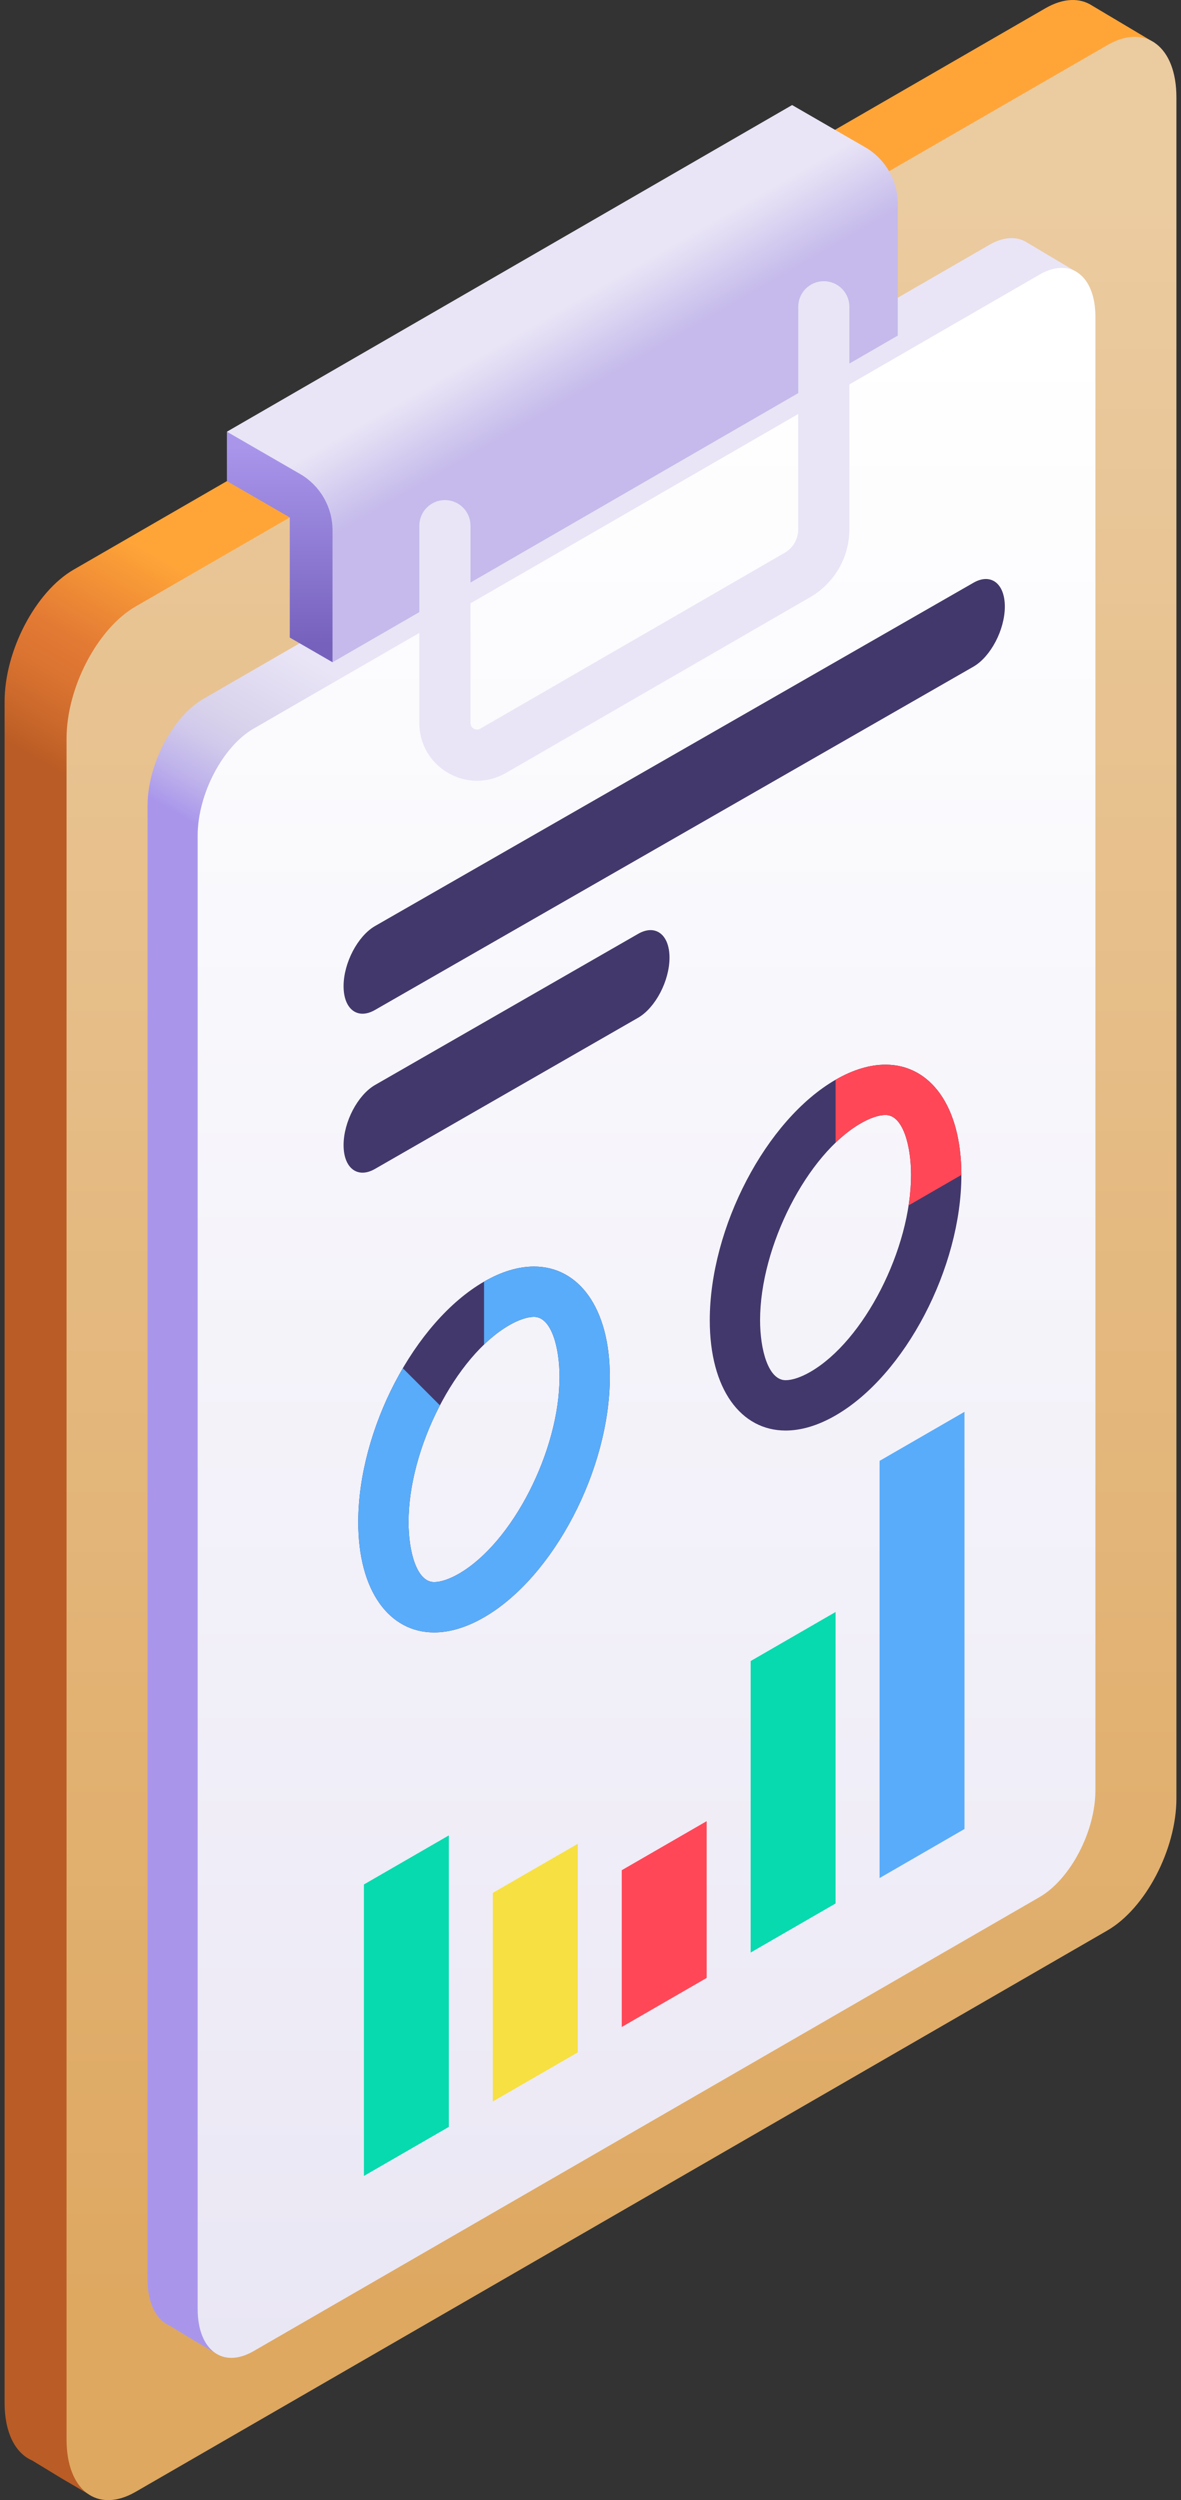
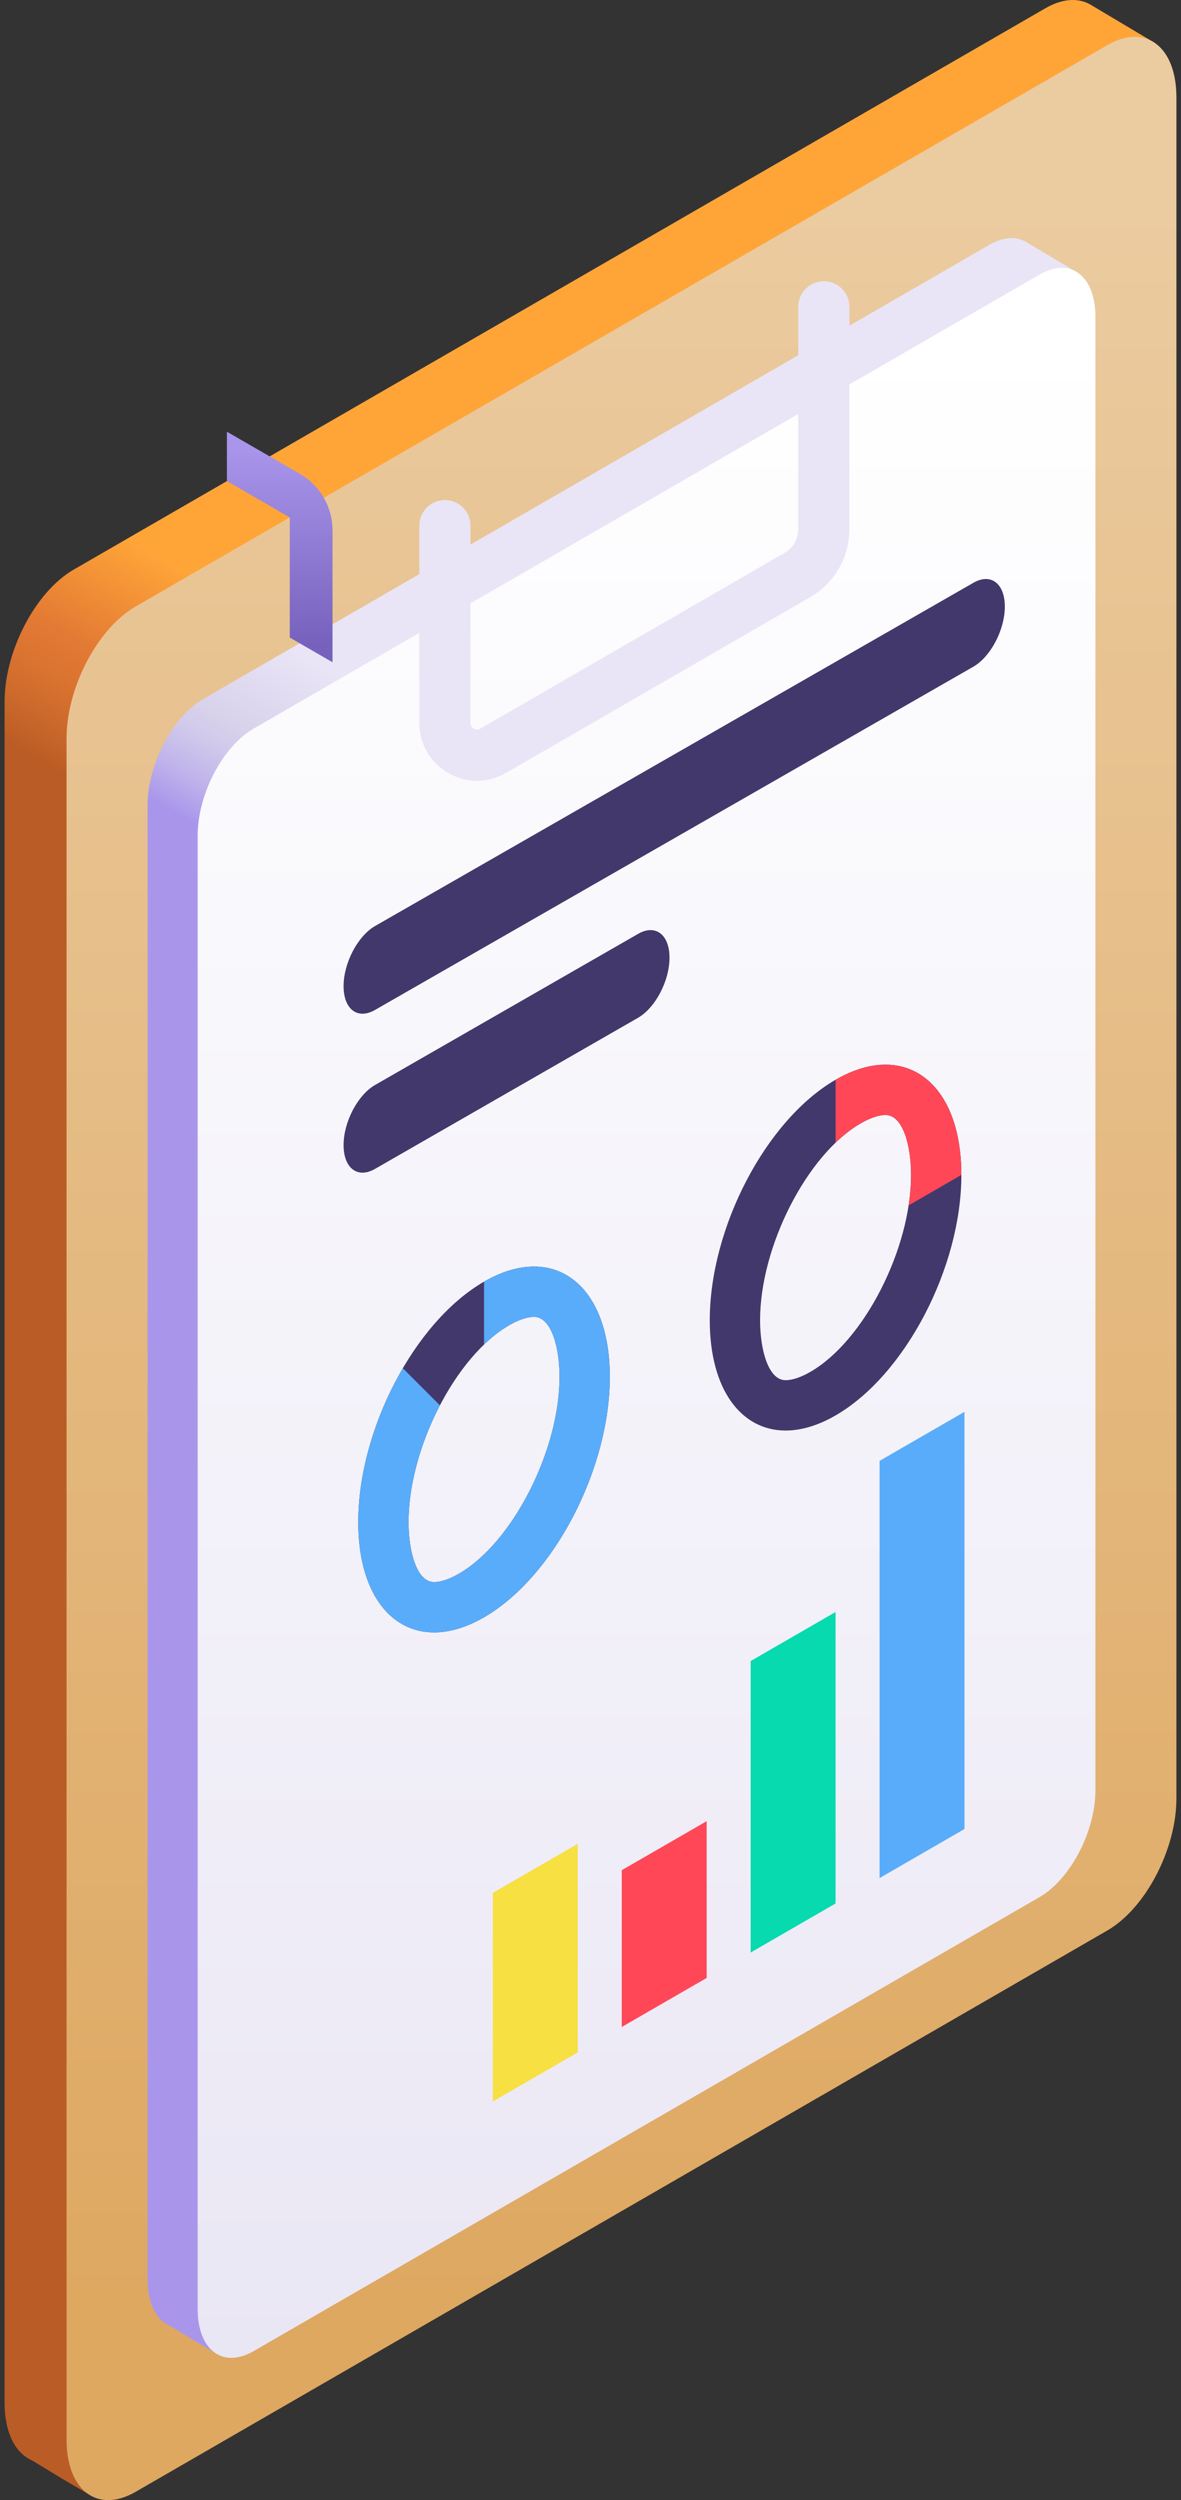
<svg xmlns="http://www.w3.org/2000/svg" width="242" height="512" viewBox="0 0 242 512" fill="none">
  <rect x="0" y="0" width="242" height="512" fill="#333333" stroke="none" />
  <path d="M236.601 8.774L223.81 1.164C221.286 -0.488 217.914 -0.443 214.206 1.697L15.097 116.653C7.278 121.167 0.94 133.278 0.94 143.702V492.054C0.94 498.213 3.153 502.403 6.576 503.873L12.622 507.547L17.927 510.652L236.601 8.774Z" fill="url(#paint0_linear_35_6025)" />
  <path d="M226.903 395.345L27.794 510.301C19.975 514.815 13.637 510.024 13.637 499.599V151.247C13.637 140.822 19.975 128.712 27.794 124.198L226.903 9.242C234.722 4.728 241.06 9.52 241.06 19.944V368.296C241.06 378.721 234.721 390.831 226.903 395.345Z" fill="url(#paint1_linear_35_6025)" />
  <path d="M220.856 55.859L210.51 49.704C208.469 48.367 205.74 48.404 202.742 50.135L41.686 143.12C35.361 146.772 30.235 156.568 30.235 165V466.732C30.235 471.714 32.025 475.103 34.794 476.292L39.685 479.263L43.976 481.775L220.856 55.859Z" fill="url(#paint2_linear_35_6025)" />
  <path d="M213.011 388.506L51.955 481.492C45.63 485.144 40.504 481.268 40.504 472.835V171.103C40.504 162.671 45.631 152.874 51.955 149.223L213.011 56.237C219.335 52.586 224.462 56.462 224.462 64.894V366.626C224.462 375.059 219.335 384.855 213.011 388.506Z" fill="url(#paint3_linear_35_6025)" />
  <path d="M199.459 119.349L76.846 189.646C73.288 191.7 70.403 197.212 70.403 201.956C70.403 206.7 73.288 208.881 76.846 206.827L199.459 136.53C203.017 134.476 205.902 128.964 205.902 124.22C205.902 119.475 203.018 117.295 199.459 119.349Z" fill="#43386B" />
  <path d="M130.746 191.251L76.846 222.198C73.288 224.252 70.403 229.764 70.403 234.508C70.403 239.252 73.288 241.433 76.846 239.379L130.746 208.432C134.304 206.378 137.189 200.866 137.189 196.122C137.189 191.377 134.304 189.196 130.746 191.251Z" fill="#43386B" />
-   <path d="M91.97 375.875L74.572 385.919V445.611L91.97 435.566V375.875Z" fill="#06DAAE" />
  <path d="M118.386 377.597L100.988 387.642V430.36L118.386 420.315V377.597Z" fill="#F7E041" />
  <path d="M144.802 372.955L127.404 383V415.109L144.802 405.064V372.955Z" fill="#FF4757" />
  <path d="M171.217 330.121L153.819 340.166V399.858L171.217 389.813V330.121Z" fill="#06DAAE" />
  <path d="M197.633 289.127L180.235 299.171V384.607L197.633 374.562V289.127Z" fill="#59ACF9" />
  <path d="M181.452 228.34C185.048 228.34 186.686 234.701 186.686 240.612C186.686 255.751 177.049 274.596 166.062 280.939C164.15 282.043 162.346 282.651 160.983 282.651C157.387 282.651 155.749 276.29 155.749 270.379C155.749 255.239 165.386 236.395 176.373 230.053C178.285 228.948 180.089 228.34 181.452 228.34ZM181.452 218.03C178.315 218.03 174.854 219.024 171.218 221.124C156.98 229.344 145.439 251.396 145.439 270.379C145.439 284.513 151.838 292.961 160.984 292.961C164.122 292.961 167.582 291.967 171.219 289.867C185.456 281.647 196.998 259.595 196.998 240.611C196.997 226.477 190.598 218.03 181.452 218.03Z" fill="#43386B" />
  <path d="M196.997 240.612C196.997 226.478 190.598 218.03 181.453 218.03C178.316 218.03 174.855 219.024 171.219 221.124V234.014C172.88 232.417 174.609 231.072 176.374 230.053C178.287 228.949 180.091 228.341 181.453 228.341C185.049 228.341 186.687 234.702 186.687 240.613C186.687 242.64 186.509 244.735 186.183 246.856L196.997 240.612Z" fill="#FF4757" />
  <path d="M109.419 269.684C113.015 269.684 114.653 276.045 114.653 281.956C114.653 297.095 105.016 315.94 94.029 322.283C92.116 323.387 90.313 323.995 88.95 323.995C85.354 323.995 83.715 317.634 83.715 311.723C83.715 296.583 93.352 277.739 104.339 271.397C106.252 270.292 108.056 269.684 109.419 269.684ZM109.419 259.374C106.282 259.374 102.821 260.368 99.185 262.468C84.947 270.688 73.406 292.74 73.406 311.723C73.406 325.857 79.805 334.305 88.951 334.305C92.089 334.305 95.549 333.311 99.185 331.211C113.422 322.991 124.964 300.939 124.964 281.955C124.964 267.821 118.565 259.374 109.419 259.374Z" fill="#43386B" />
  <path d="M99.184 331.212C113.421 322.992 124.963 300.939 124.963 281.956C124.963 267.822 118.564 259.374 109.418 259.374C106.281 259.374 102.82 260.368 99.184 262.468V275.358C100.845 273.761 102.574 272.416 104.339 271.397C106.251 270.293 108.056 269.685 109.418 269.685C113.014 269.685 114.652 276.046 114.652 281.957C114.652 297.096 105.015 315.941 94.028 322.284C92.115 323.388 90.312 323.996 88.949 323.996C85.353 323.996 83.714 317.635 83.714 311.724C83.714 303.997 86.228 295.308 90.147 287.805L82.544 280.202C76.956 289.734 73.404 301.199 73.404 311.724C73.404 325.858 79.803 334.306 88.949 334.306C92.088 334.305 95.548 333.311 99.184 331.212Z" fill="#59ACF9" />
-   <path d="M177.289 30.16L162.314 21.514L46.495 88.409L63.024 103.667L68.138 135.625L183.957 68.73V41.709C183.957 36.945 181.415 32.542 177.289 30.16Z" fill="url(#paint4_linear_35_6025)" />
  <path d="M97.749 159.902C95.719 159.902 93.689 159.368 91.839 158.299C88.138 156.162 85.928 152.335 85.928 148.061V107.651C85.928 104.757 88.275 102.41 91.169 102.41C94.063 102.41 96.41 104.757 96.41 107.651V148.061C96.41 148.7 96.774 149.045 97.08 149.221C97.385 149.398 97.865 149.541 98.419 149.221L160.78 113.217C162.499 112.224 163.567 110.375 163.567 108.389V62.827C163.567 59.933 165.914 57.586 168.808 57.586C171.702 57.586 174.049 59.933 174.049 62.827V108.39C174.049 114.108 170.973 119.436 166.021 122.295L103.66 158.299C101.809 159.368 99.779 159.902 97.749 159.902Z" fill="#E9E5F6" />
  <path d="M46.495 88.408V98.524L59.377 105.962V130.566L68.138 135.624V108.603C68.138 103.838 65.596 99.436 61.47 97.053L46.495 88.408Z" fill="url(#paint5_linear_35_6025)" />
  <defs>
    <linearGradient id="paint0_linear_35_6025" x1="80.683" y1="199.458" x2="105.792" y2="155.967" gradientUnits="userSpaceOnUse">
      <stop offset="0.032" stop-color="#BA5C25" />
      <stop offset="0.129" stop-color="#C56429" />
      <stop offset="0.375" stop-color="#DB7431" />
      <stop offset="0.532" stop-color="#E37A34" />
      <stop offset="1" stop-color="#FFA538" />
    </linearGradient>
    <linearGradient id="paint1_linear_35_6025" x1="127.348" y1="471.76" x2="127.348" y2="40.691" gradientUnits="userSpaceOnUse">
      <stop stop-color="#DEA861" />
      <stop offset="1" stop-color="#EBCBA0" />
    </linearGradient>
    <linearGradient id="paint2_linear_35_6025" x1="102.6" y1="206.458" x2="123.708" y2="169.898" gradientUnits="userSpaceOnUse">
      <stop offset="0.032" stop-color="#A996EB" />
      <stop offset="0.221" stop-color="#BFB3EB" />
      <stop offset="0.411" stop-color="#D1C9EB" />
      <stop offset="0.532" stop-color="#D7D1EB" />
      <stop offset="1" stop-color="#E9E5F6" />
    </linearGradient>
    <linearGradient id="paint3_linear_35_6025" x1="132.483" y1="702.038" x2="132.483" y2="69.814" gradientUnits="userSpaceOnUse">
      <stop stop-color="#DFDAEF" />
      <stop offset="1" stop-color="white" />
    </linearGradient>
    <linearGradient id="paint4_linear_35_6025" x1="126.084" y1="86.943" x2="113.017" y2="64.311" gradientUnits="userSpaceOnUse">
      <stop offset="0.352" stop-color="#C5BAEB" />
      <stop offset="1" stop-color="#E9E5F6" />
    </linearGradient>
    <linearGradient id="paint5_linear_35_6025" x1="57.316" y1="131.858" x2="57.316" y2="91.511" gradientUnits="userSpaceOnUse">
      <stop stop-color="#7662BD" />
      <stop offset="1" stop-color="#A996EB" />
    </linearGradient>
  </defs>
</svg>